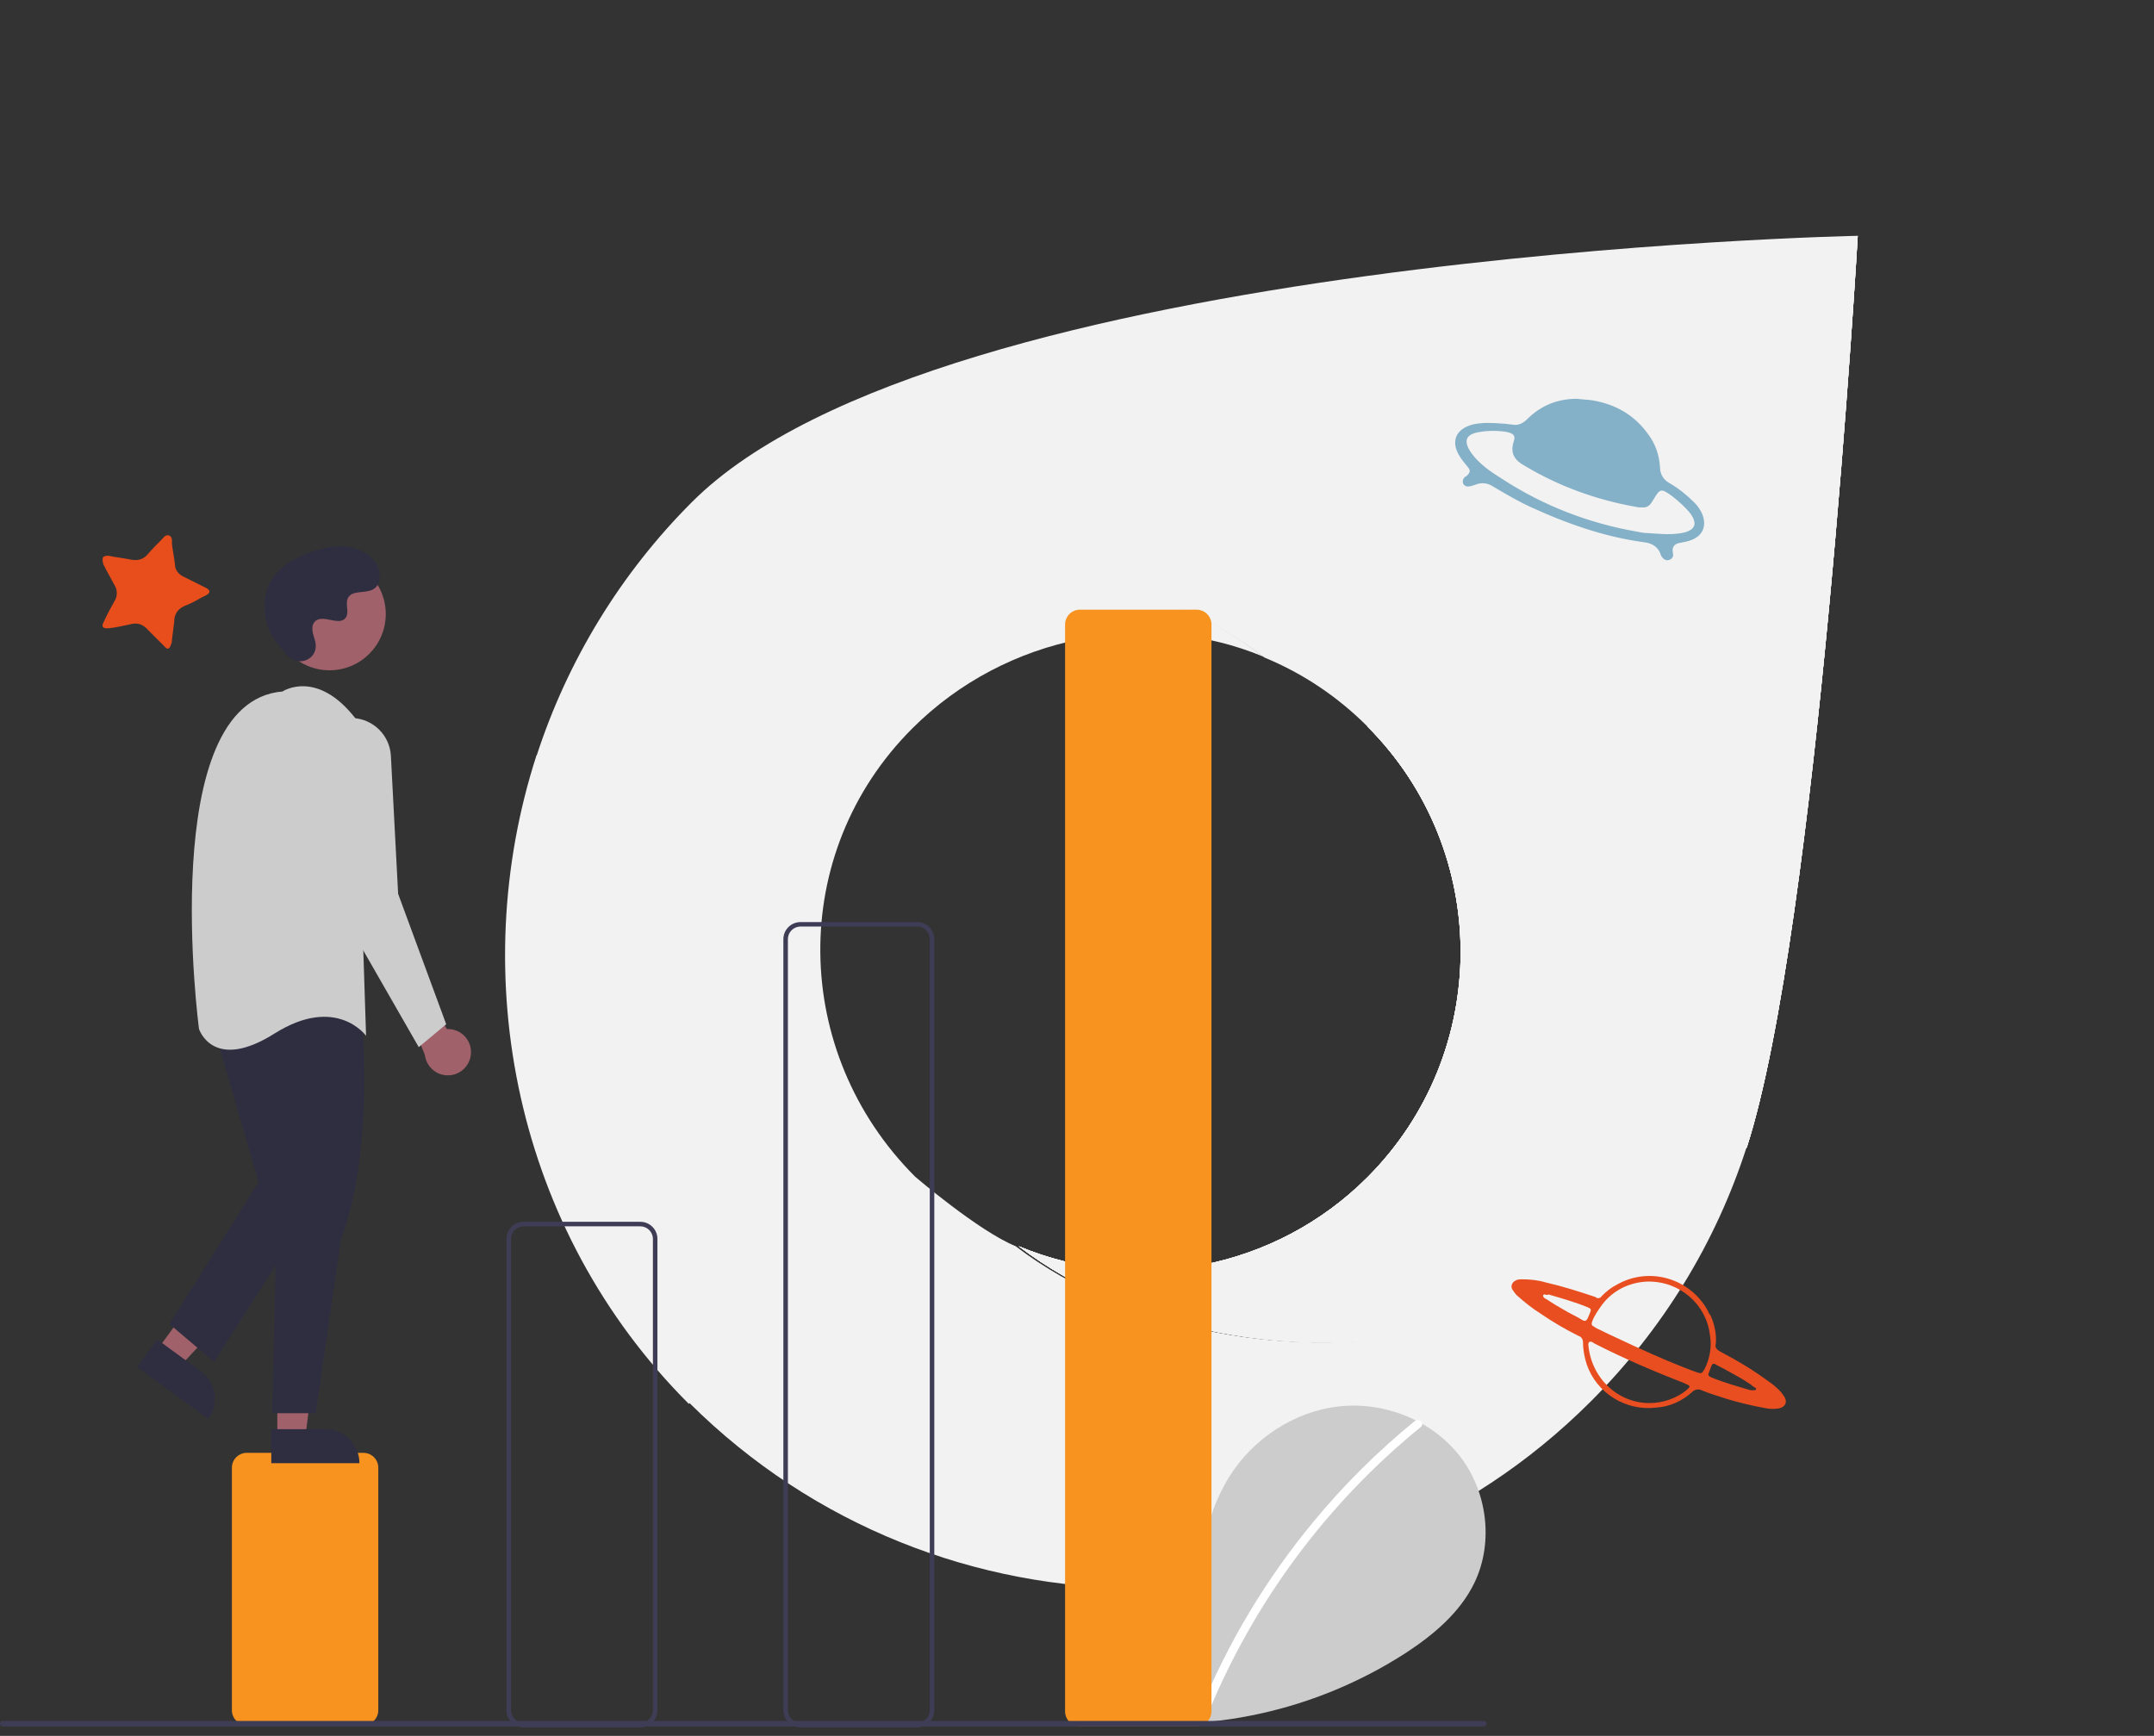
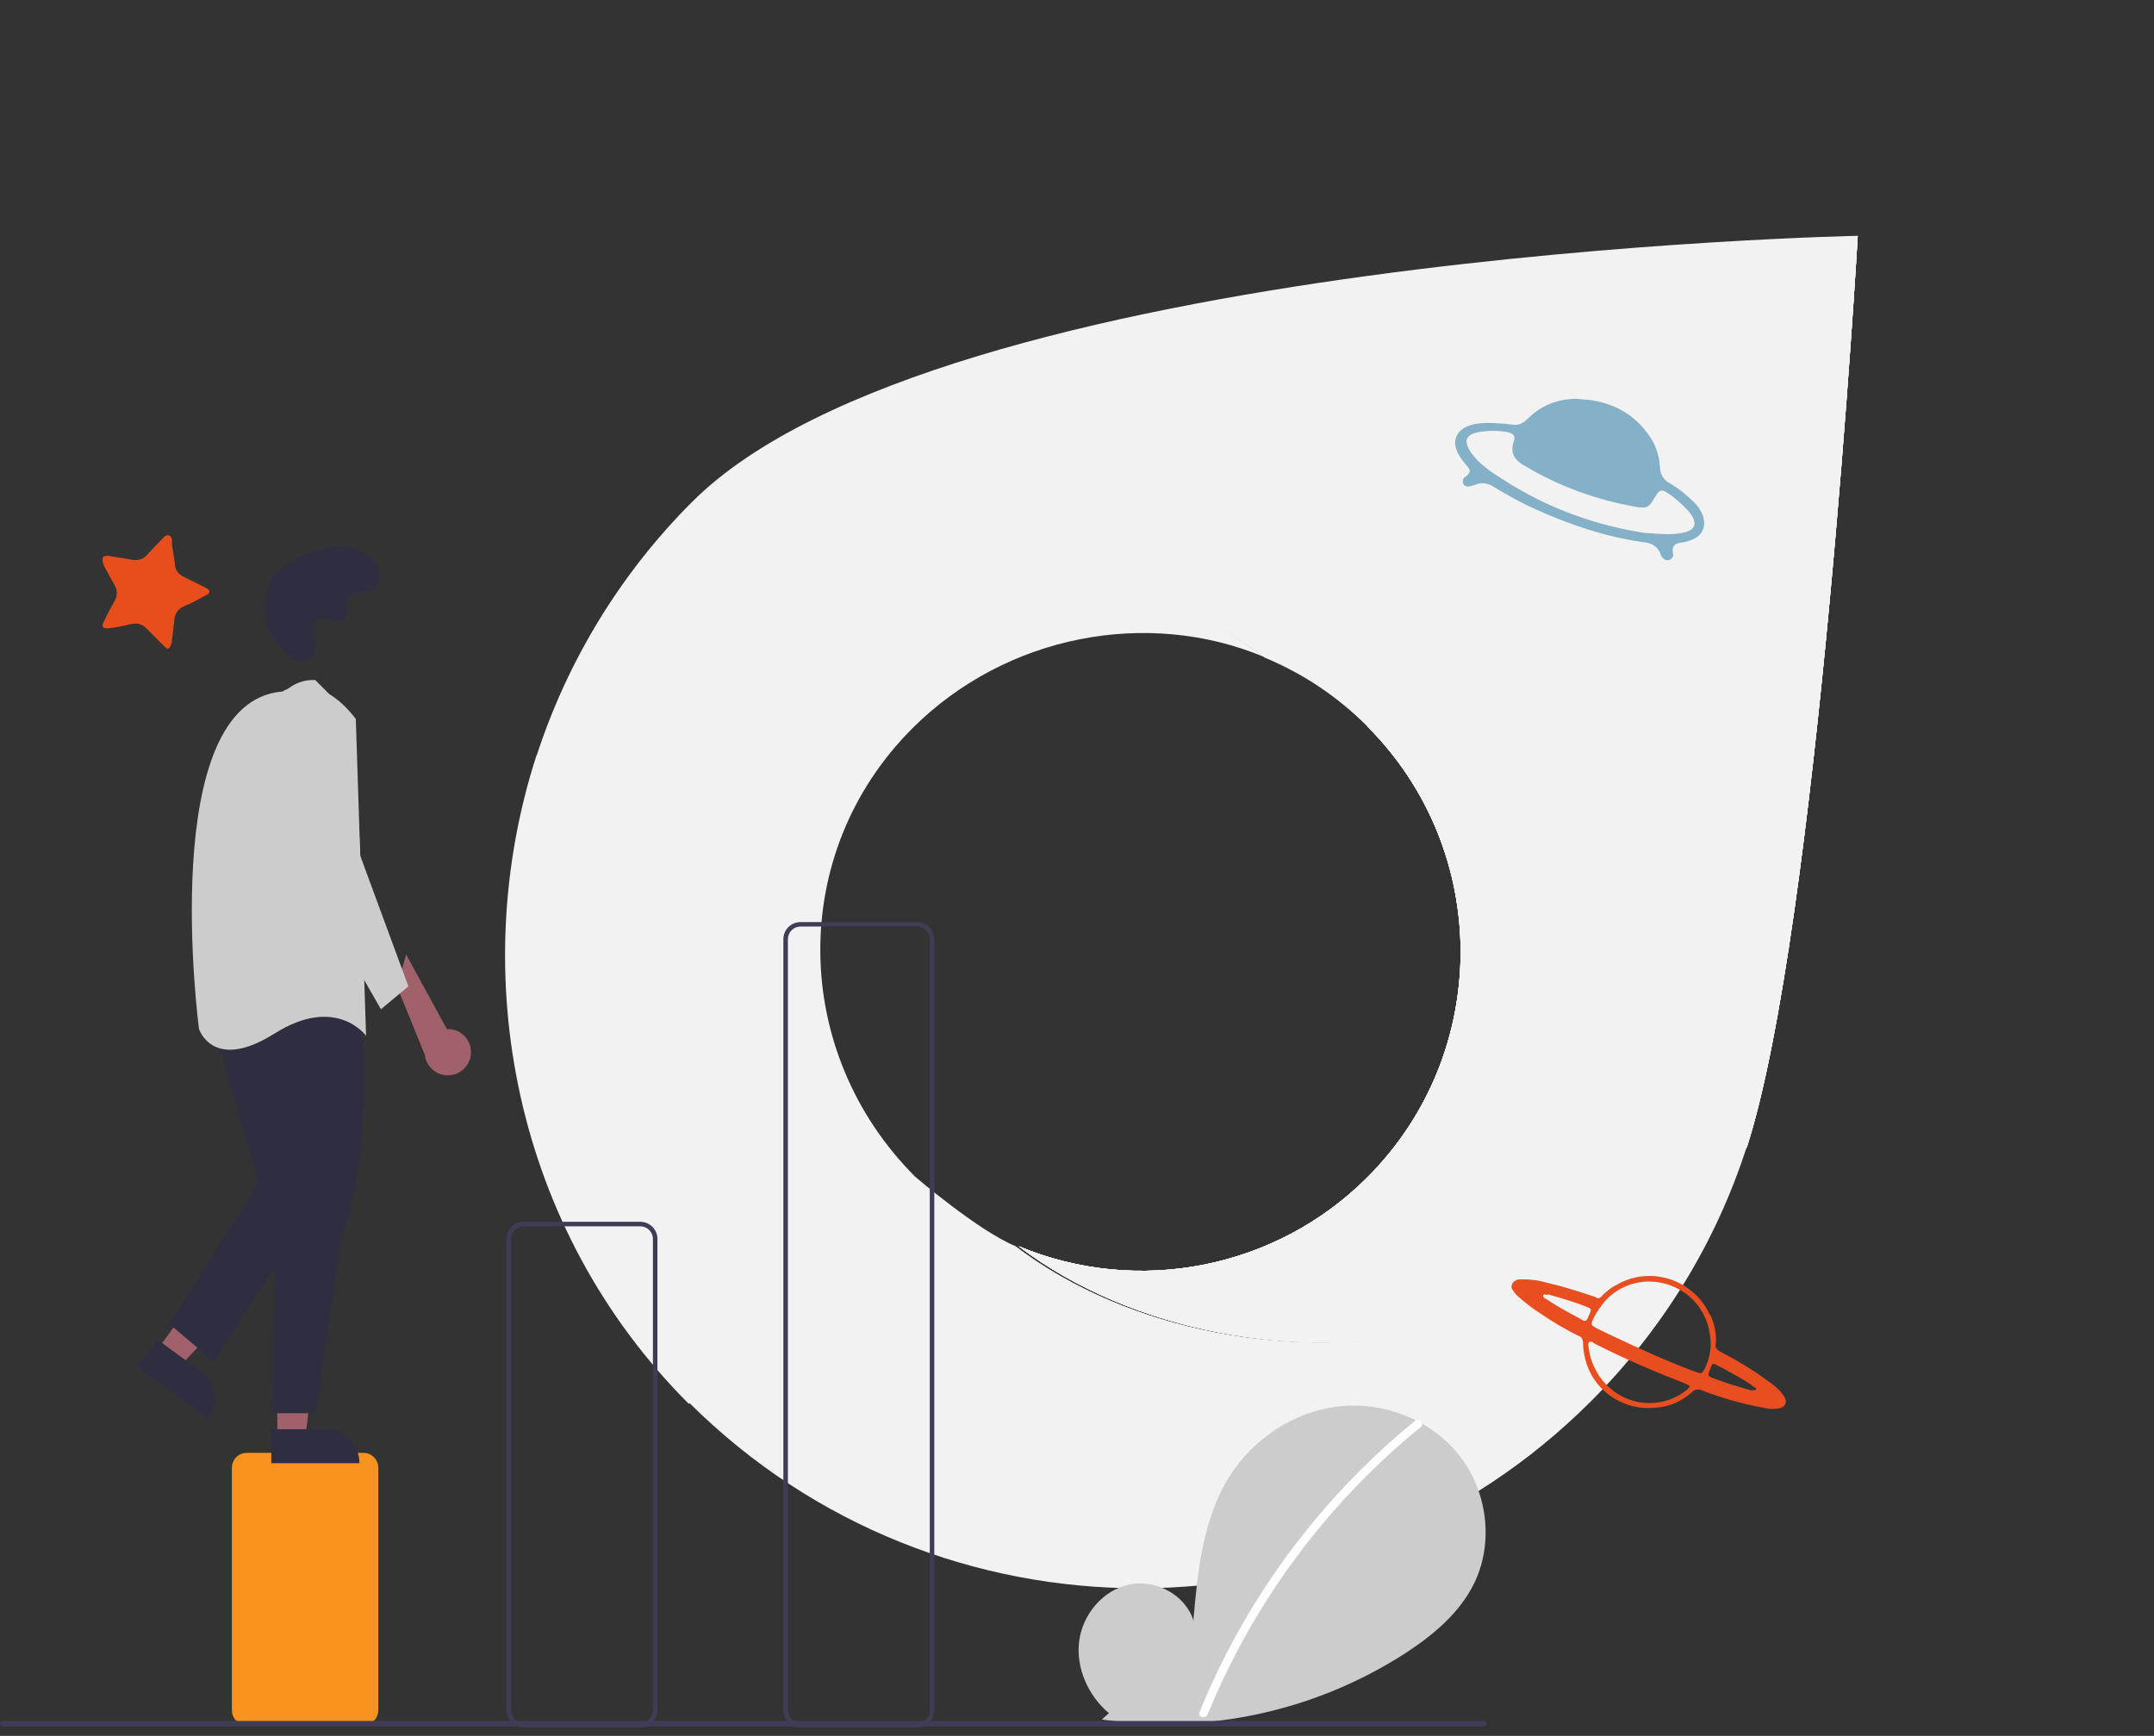
<svg xmlns="http://www.w3.org/2000/svg" id="Livello_1" viewBox="0 0 285.44 230.05">
  <rect x="0" y="0" width="285.44" height="230.05" fill="#333333" stroke="none" />
  <defs>
    <style>.cls-1{fill:#2f2e41;}.cls-2{fill:#fff;}.cls-3{fill:#3f3d56;}.cls-4{clip-path:url(#clippath-2);}.cls-5{fill:#84b0c8;}.cls-6{clip-path:url(#clippath-1);}.cls-7{fill:#f7931e;}.cls-8{fill:#e84e1f;}.cls-9{fill:#e84e1b;}.cls-10{clip-path:url(#clippath);}.cls-11{fill:none;}.cls-12{fill:#a0616a;}.cls-13{fill:#ccc;}.cls-14{fill:#f2f2f2;}</style>
    <clipPath id="clippath">
      <path class="cls-11" d="m181.18,96.25c16.5,16.5,16.5,43.3,0,59.8-12.1,12.1-30.4,15.7-46.2,9.1,15.1,11.5,37.2,15.3,55.7,11.1,16.5-3.7,30.1-12.3,40.8-24.2,9.4-29.1,14.7-120.8,14.7-120.8l-65,65Z" />
    </clipPath>
    <clipPath id="clippath-1">
      <rect class="cls-11" x="116.88" y="17.85" width="147.2" height="176.1" />
    </clipPath>
    <clipPath id="clippath-2">
      <rect class="cls-11" x="109.68" y="41.64" width="161.59" height="128.49" transform="translate(62.15 282.03) rotate(-83)" />
    </clipPath>
  </defs>
  <g>
    <path class="cls-14" d="m181.18,96.25c16.5,16.5,16.5,43.3,0,59.8-12.1,12.1-30.4,15.7-46.2,9.1,15.1,11.5,37.2,15.3,55.7,11.1,16.5-3.7,30.1-12.3,40.8-24.2,9.4-29.1,14.7-120.8,14.7-120.8l-65,65Z" />
    <g>
      <path class="cls-14" d="m190.38,176.25c-18.5,4.2-40.7.4-55.8-11.1-4.9-2-13.3-9.2-13.3-9.2-16.5-16.5-16.9-42.9-.4-59.4,12.5-12.5,31.3-15.9,46.6-9.5-15.1-11.5-37.1-15.5-56-11-16.4,3.8-29.7,12.2-40.4,24.1-9.4,29.1-2.9,62.8,20.2,85.9l.1-.1c33,32.8,86.5,32.7,119.4-.2,9.5-9.5,16.6-21,20.7-33.8-10.8,12-24.5,20.7-41.1,24.3" />
      <path class="cls-14" d="m91.68,66.55c-9.4,9.4-16.5,21-20.6,33.7,10.7-11.9,24.3-20.5,40.8-24.2,18.4-4.2,40.5-.4,55.7,11.1,5.1,2.1,9.7,5.2,13.6,9.1,16.5,16.5,16.5,43.3,0,59.8-12.1,12.1-30.4,15.7-46.2,9.1,15.1,11.5,37.2,15.3,55.7,11.1,16.5-3.7,30.1-12.3,40.8-24.2,9.4-29.1,14.7-120.8,14.7-120.8,0,0-121.7,2.4-154.5,35.3" />
      <g class="cls-10">
        <g>
          <rect class="cls-14" x="116.88" y="17.85" width="147.2" height="176.1" />
          <g class="cls-6">
            <g>
              <polygon class="cls-14" points="116.88 178.25 136.58 17.85 264.18 33.45 244.48 193.85 116.88 178.25" />
              <g class="cls-4">
                <rect class="cls-14" x="94.18" y="22.05" width="192.69" height="167.59" transform="translate(62.25 282.05) rotate(-83)" />
              </g>
            </g>
          </g>
        </g>
      </g>
    </g>
  </g>
  <path class="cls-5" d="m210.98,53.05c3.1.5,5.7,2,7.5,4.6.9,1.2,1.4,2.7,1.5,4.3,0,.9.5,1.7,1.3,2.1,1.2.7,2.3,1.6,3.3,2.6.4.4.8,1,1,1.5.6,1.5.1,2.8-1.4,3.4-.5.2-1,.3-1.6.4q-1.1.2-.9,1.3c0,.2.1.4,0,.5-.1.3-.4.5-.8.5-.1,0-.2-.1-.3-.1-.3-.2-.5-.5-.6-.9-.4-.9-1.2-1.3-2.2-1.4-5.1-.7-10-2.4-14.6-4.5-1.8-.8-3.5-1.8-5.2-2.8-.7-.5-1.6-.7-2.5-.3-.3.1-.6.2-.8.2-.3.1-.7-.1-.8-.4-.1-.3,0-.6.2-.8.1-.1.2-.1.3-.2.5-.5.5-.7.1-1.2-.3-.4-.7-.8-1-1.3-1.3-2-.6-3.7,1.7-4.3,1.4-.3,2.7-.2,4.1-.1.3,0,.7.1,1,.1.8.2,1.5-.1,2.1-.7,1.8-1.8,4-2.7,6.6-2.7.7.1,1.3.1,2,.2m5.9,17.4c.5.1,1,.2,1.5.2,1.6.1,3.3.3,4.9-.1,1.4-.4,1.6-1.2.8-2.4-.7-.9-1.6-1.7-2.5-2.4-1.5-1.1-1.6-1-2.5.5-.3.5-.6,1-1.3,1-.4,0-.7,0-1.1-.1-5.1-.9-10.1-2.7-14.6-5.4-1.3-.7-2-1.6-1.5-3.2.3-.8,0-1.1-.9-1.3-1.2-.2-2.4-.2-3.6,0-1.9.3-2.2,1.2-1.1,2.8,1.1,1.5,2.6,2.5,4.2,3.5,5.4,3.5,11.4,5.8,17.7,6.9" />
  <path class="cls-8" d="m227.38,178.04c-.2.6.2.9.8,1.2,2.1,1.1,4.1,2.3,6,3.7.6.4,1.1.8,1.6,1.3.3.3.5.6.7.9.4.7.1,1.3-.7,1.5-.6.1-1.2.1-1.7,0-1.7-.3-3.4-.7-5.1-1.2-1.2-.4-2.3-.7-3.5-1.2-.4-.2-.9-.1-1.2.2-1.3,1.2-3,2-4.8,2.1-4,.5-7.9-1.9-9.2-5.7-.3-.9-.5-1.9-.5-2.9,0-.4-.2-.8-.6-.9-1.8-.9-3.5-1.9-5.1-3-1.1-.7-2.1-1.5-3.1-2.4-.2-.2-.4-.5-.6-.8-.2-.4,0-.9.4-1.1.1,0,.1-.1.2-.1.2-.1.5-.1.7-.1,1,0,2.1.1,3.1.4,2.2.5,4.4,1.2,6.5,1.9q.1,0,.2.1c.3.2.6.1.8-.2.6-.6,1.2-1.1,2-1.5,4.2-2.4,9.6-.9,12,3.4.1.2.2.5.4.7.5,1.1.8,2.4.7,3.7m-9.1-8.2c-2.4.1-4.6,1.2-6,3.1-.5.7-1,1.4-1.3,2.2-.1.4-.1.5.3.7.1.1.2.1.3.2.7.3,1.4.7,2.1,1,3.6,1.7,7.3,3.4,11.1,4.8.1,0,.2.1.4.1.2.1.4,0,.5-.2.1-.1.1-.2.2-.3.7-1.4,1-3,.7-4.6-.5-4-4-7.1-8.3-7m.3,16.1c1.8,0,3.5-.6,4.9-1.7l.3-.3c.2-.2.1-.3-.1-.4-.1-.1-.3-.1-.4-.2-4.1-1.6-8.1-3.3-12-5.3-.1-.1-.2-.1-.3-.2-.3-.1-.5,0-.5.3v.1c.4,4.4,3.9,7.7,8.1,7.7m13.8-1.7c.1,0,.3,0,.3-.1.1-.1,0-.2-.2-.3s-.3-.2-.4-.3c-1-.7-2.1-1.3-3.2-1.9-.5-.3-1-.5-1.5-.8-.3-.2-.5-.1-.6.2s-.2.5-.3.8c-.2.4-.1.5.3.7,1.7.7,3.5,1.2,5.2,1.7h.4m-27.6-12.7c-.1,0-.2,0-.3.1,0,.1,0,.2.1.3s.2.2.3.2c.9.6,1.9,1.2,2.8,1.7.7.4,1.4.7,2,1.1.4.2.5.1.7-.2.1-.2.2-.5.3-.7.2-.5.2-.6-.3-.8-1.7-.7-3.5-1.2-5.2-1.7-.1.1-.3.1-.4,0" />
  <path class="cls-9" d="m14.38,73.65c.9.2,1.9.3,2.9.5s1.7,0,2.3-.7c.6-.7,1.2-1.3,1.8-1.9.3-.3.5-.7,1-.6.5.2.4.7.4,1.1.1.9.3,1.8.4,2.7,0,.8.5,1.4,1.2,1.7.8.4,1.6.8,2.4,1.2.2.1.4.2.6.3.5.3.5.6,0,.9-.2.1-.4.2-.6.3-.7.4-1.4.8-2.2,1.1-1,.4-1.5,1.1-1.5,2.2-.1.8-.2,1.6-.3,2.4,0,.2,0,.3-.1.5-.2.7-.5.8-.9.3-.7-.7-1.4-1.4-2.1-2.1-.7-.8-1.4-1.1-2.5-.8-.9.2-1.8.4-2.7.5-.9.1-1.1-.2-.7-.9.4-.9.9-1.8,1.4-2.7.4-.6.4-1.5,0-2.1-.4-.7-.8-1.5-1.2-2.2l-.3-.6c-.2-.9-.1-1.1.7-1.1" />
  <g>
    <path class="cls-13" d="m146.95,227.04c-2.73-2.3-4.38-5.94-3.95-9.49s3.12-6.8,6.61-7.55,7.47,1.33,8.53,4.74c.58-6.57,1.26-13.42,4.75-19.02,3.16-5.07,8.64-8.69,14.58-9.34s12.19,1.8,15.9,6.49,4.61,11.5,2.02,16.88c-1.91,3.96-5.43,6.91-9.12,9.32-11.92,7.69-26.22,10.82-40.26,8.81" />
    <path class="cls-2" d="m187.49,188.32c-4.9,3.99-9.4,8.46-13.42,13.33-6.3,7.6-11.4,16.12-15.12,25.26-.27.67.81.96,1.08.3,6.08-14.86,15.8-27.96,28.25-38.1.56-.46-.24-1.24-.79-.79Z" />
    <path class="cls-7" d="m48.16,228.62h-15.46c-1.09,0-1.97-.88-1.97-1.97v-32.14c0-1.09.88-1.97,1.97-1.97h15.46c1.09,0,1.97.88,1.97,1.97v32.14c0,1.09-.88,1.97-1.97,1.97Z" />
    <path class="cls-3" d="m84.85,228.92h-15.46c-1.26,0-2.27-1.02-2.27-2.27v-62.46c0-1.26,1.02-2.27,2.27-2.27h15.46c1.26,0,2.27,1.02,2.27,2.27v62.46c0,1.26-1.02,2.27-2.27,2.27Zm-15.46-66.4c-.92,0-1.67.75-1.67,1.67v62.46c0,.92.75,1.67,1.67,1.67h15.46c.92,0,1.67-.75,1.67-1.67v-62.46c0-.92-.75-1.67-1.67-1.67h-15.46Z" />
    <path class="cls-3" d="m121.54,228.92h-15.46c-1.26,0-2.27-1.02-2.27-2.27v-102.18c0-1.26,1.02-2.27,2.27-2.27h15.46c1.26,0,2.27,1.02,2.27,2.27v102.18c0,1.26-1.02,2.27-2.27,2.27Zm-15.46-106.13c-.92,0-1.67.75-1.67,1.67v102.18c0,.92.75,1.67,1.67,1.67h15.46c.92,0,1.67-.75,1.67-1.67v-102.18c0-.92-.75-1.67-1.67-1.67h-15.46Z" />
-     <path class="cls-7" d="m158.57,228.77h-15.46c-1.09,0-1.97-.88-1.97-1.97V82.77c0-1.09.88-1.97,1.97-1.97h15.46c1.09,0,1.97.88,1.97,1.97v144.03c0,1.09-.88,1.97-1.97,1.97Z" />
    <path class="cls-12" d="m62.39,139.81c.21-1.67-.97-3.2-2.64-3.41-.18-.02-.36-.03-.54-.02l-5.39-9.89-1.21,4.25,3.69,9.06c.2,1.68,1.72,2.89,3.4,2.69,1.41-.16,2.52-1.27,2.69-2.68h0Z" />
    <polygon class="cls-12" points="20.86 178.85 23.87 181.04 33.75 170.51 29.32 167.27 20.86 178.85" />
    <path class="cls-1" d="m27.62,188.06l-9.44-6.89h0l2.66-3.65h0l5.79,4.23c2.01,1.47,2.45,4.29.98,6.31h0Z" />
    <polygon class="cls-12" points="36.75 190.45 40.47 190.45 42.23 176.12 36.75 176.12 36.75 190.45" />
    <path class="cls-1" d="m47.63,193.91h-11.68s0-4.51,0-4.51h7.17c2.49,0,4.51,2.02,4.51,4.51h0Z" />
    <path class="cls-1" d="m47.91,134.53s1.82,17.59-2.73,29.72l-3.34,23.04h-5.76l.61-27.29-2.12-24.26s4.25-10.92,13.34-1.21Z" />
    <polygon class="cls-1" points="28.2 135.74 34.27 156.67 22.44 175.46 28.36 180.47 41.85 159.39 37.91 133.62 28.2 135.74" />
-     <circle class="cls-12" cx="43.67" cy="81.38" r="7.45" />
    <path class="cls-13" d="m37.45,91.63s4.55-3.03,9.7,3.64l1.36,42s-3.94-5.46-12.13-.3-10.01-.61-10.01-.61c0,0-5.76-43.36,11.07-44.72Z" />
-     <path class="cls-13" d="m46.79,95.16h0c2.71.15,4.87,2.31,5.01,5.02l.96,18.28,6.37,17.28-3.64,3.03-11.83-20.62-2.42-16.95c-.41-2.9,1.6-5.59,4.5-6.01.34-.05.69-.06,1.04-.05Z" />
+     <path class="cls-13" d="m46.79,95.16h0l.96,18.28,6.37,17.28-3.64,3.03-11.83-20.62-2.42-16.95c-.41-2.9,1.6-5.59,4.5-6.01.34-.05.69-.06,1.04-.05Z" />
    <path class="cls-1" d="m38.2,86.97c1.22,1.3,3.48.6,3.64-1.17.01-.14.01-.28,0-.41-.08-.78-.54-1.5-.43-2.33.02-.21.1-.4.22-.57.97-1.3,3.25.58,4.16-.6.56-.72-.1-1.86.33-2.66.57-1.06,2.25-.54,3.31-1.12,1.18-.65,1.1-2.45.33-3.55-.94-1.34-2.6-2.05-4.23-2.15s-3.26.34-4.78.93c-1.73.68-3.45,1.61-4.52,3.13-1.3,1.85-1.42,4.34-.77,6.51.39,1.32,1.74,2.93,2.74,3.99Z" />
    <path class="cls-3" d="m196.63,228.79H.36c-.2,0-.36-.16-.36-.36,0-.2.16-.36.36-.36h196.27c.2,0,.36.16.36.36,0,.2-.16.36-.36.36Z" />
  </g>
</svg>